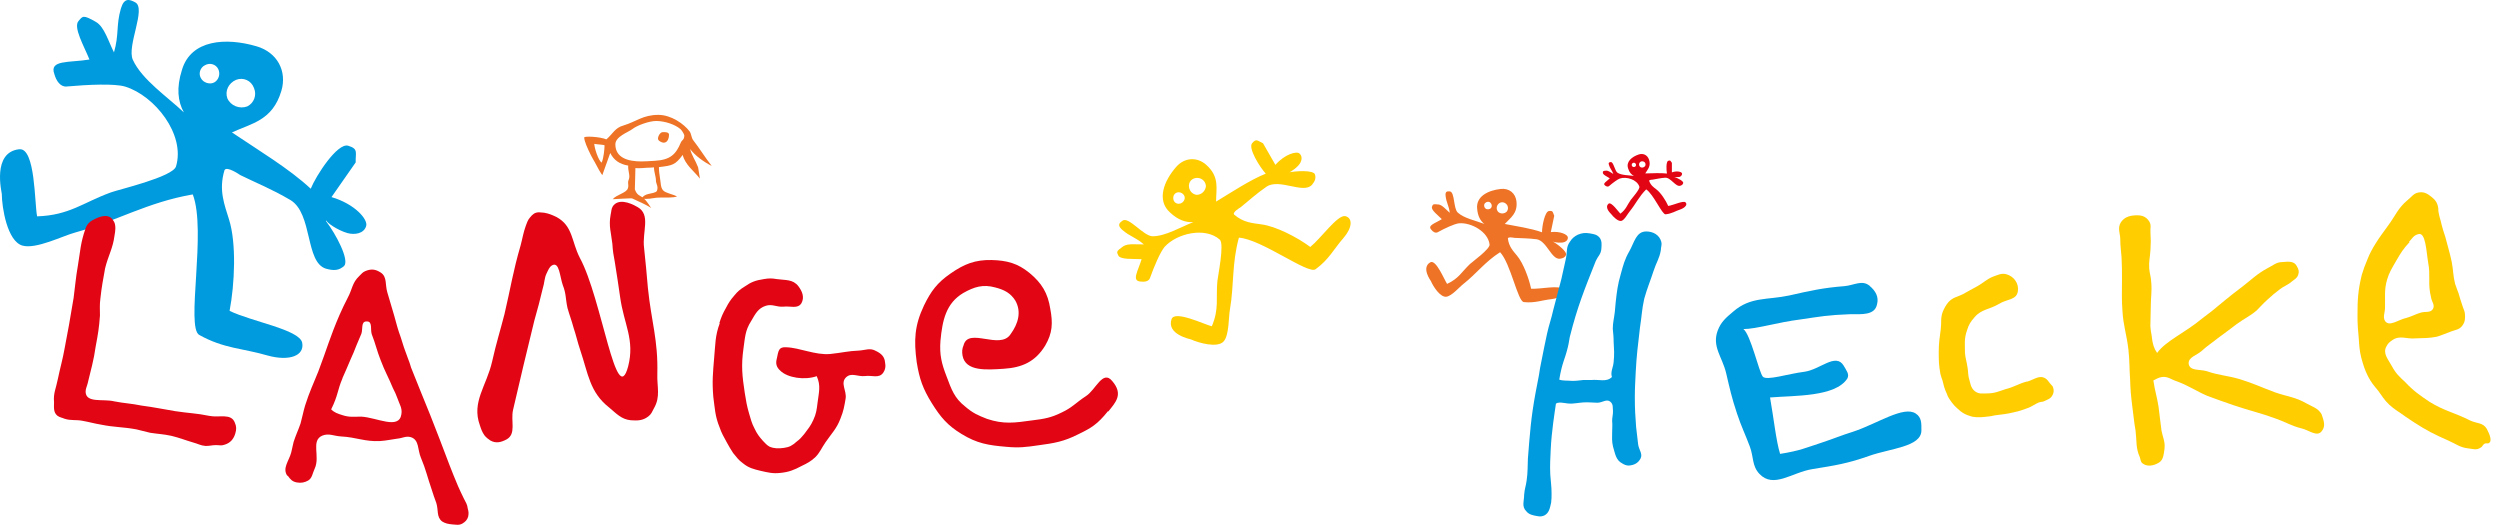
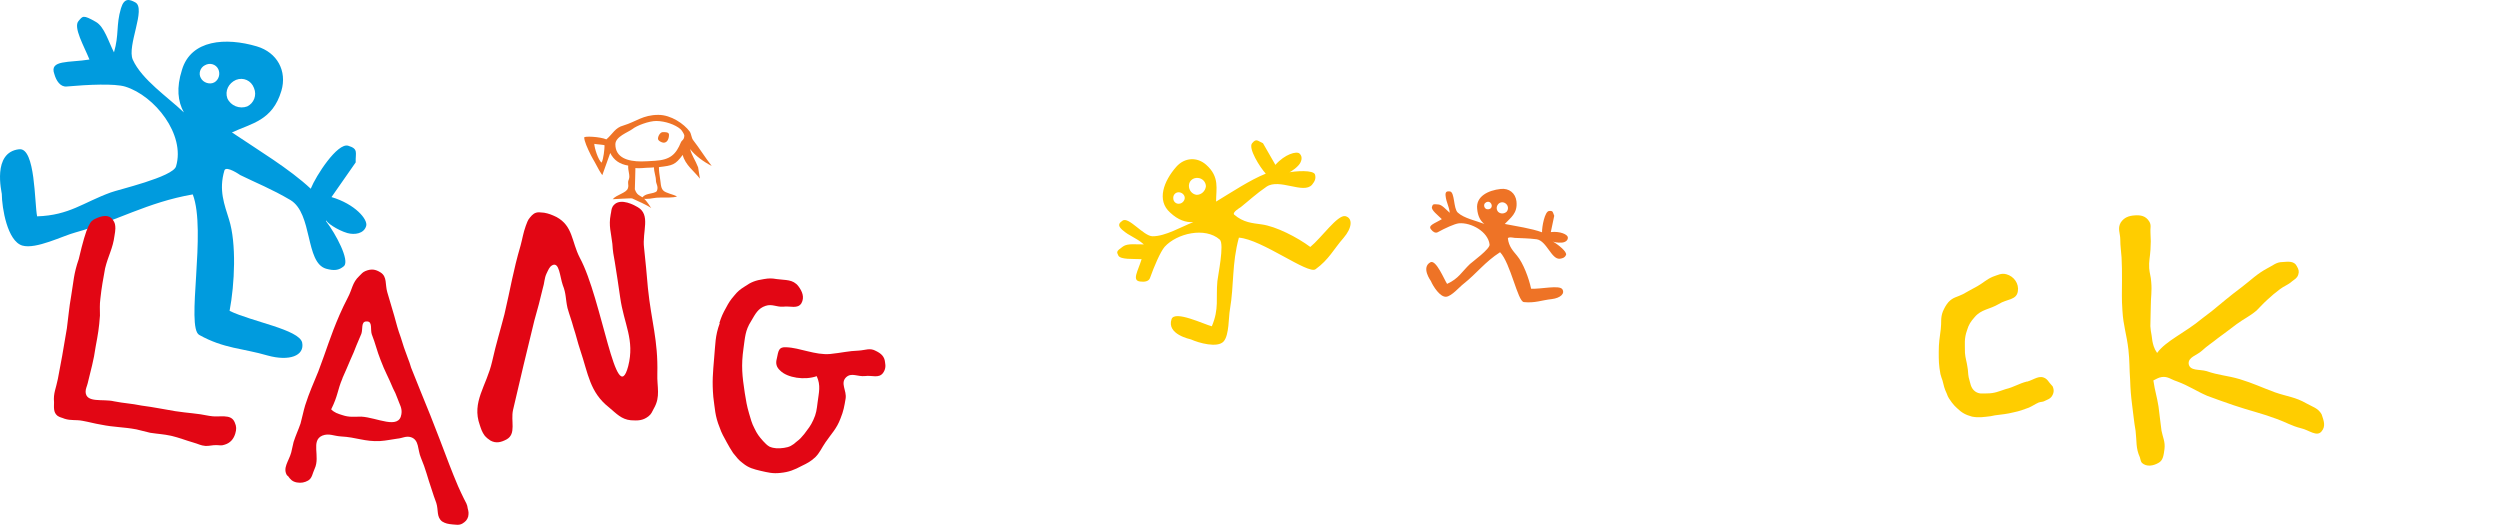
<svg xmlns="http://www.w3.org/2000/svg" version="1.1" id="Ebene_1" x="0px" y="0px" viewBox="0 0 2335.8 490.326" style="enable-background:new 0 0 2335.8 490.326;" xml:space="preserve">
  <style type="text/css">
	.st0{fill:#009BDE;}
	.st1{fill:#FFCD00;}
	.st2{fill:#EE7326;}
	.st3{fill:#E20614;}
</style>
  <g>
    <g>
      <path class="st0" d="M304.616,206.641c9.401,12.302,22.203,36.605,16.802,41.905c-4.801,4.301-9.601,4.501-16.802,2.5    c-19.603-5.801-12.302-51.407-33.204-64.108c-17.802-10.501-31.804-15.902-47.006-23.403c0,0-12.902-9.001-14.702-4.401    c-5.601,18.702,0.1,32.204,4.301,46.006c7.001,22.103,5.301,60.208,0.5,85.311c20.903,10.101,64.908,17.402,67.809,29.604    c2.5,12.402-12.102,17.702-32.304,12.102c-23.103-6.801-40.705-6.301-63.808-19.202c-12.802-6.801,7.001-97.412-6.101-131.317    c-42.605,7.401-70.809,24.803-109.514,35.505c-11.801,3.1-36.905,16.002-49.706,12.302C6.879,225.344,1.778,194.34,1.678,181.138    c0-1.3-9.401-38.905,16.302-41.705c15.202-1.6,14.202,50.606,16.702,62.708c30.204-1,42.905-12.902,68.709-22.303    c6.301-2.5,58.507-14.502,61.108-24.503c8.801-29.604-19.803-65.808-47.506-74.409c-9.901-3-34.604-1.9-54.807-0.1    c-5.801,0.5-9.701-5.401-11.401-11.601c-5.001-13.502,13.602-10.501,32.804-13.602C78.588,43.22,68.186,25.418,73.387,19.617    c3.9-4.501,4.001-6.201,16.302,0.9c7.801,4.501,11.601,18.202,16.802,28.404c4.901-16.802,1.8-25.103,6.501-41.105    c3.1-10.301,8.101-8.401,13.402-5.601c10.501,5.701-8.101,40.705-2.3,53.607c8.401,18.602,32.704,34.904,47.706,49.206    c-5.701-10.301-7.101-23.003-1.8-39.705c8.401-28.404,41.105-30.504,69.909-22.003c19.202,5.701,28.404,23.103,23.003,41.505    c-8.301,28.004-28.004,30.404-46.206,38.905c23.903,16.102,53.907,34.104,73.609,52.607c5.001-12.402,24.903-43.005,34.904-40.205    c9.901,3,6.801,6.301,7.101,15.602l-22.603,32.404c22.003,6.501,34.204,20.903,32.404,27.003    c-2.1,7.201-10.701,8.501-17.602,6.601c-9.601-2.8-20.003-10.201-19.502-11.902L304.616,206.641z M203.904,64.523    c-2.2-4.501-7.801-6.201-12.402-3.6c-4.501,2.2-6.201,7.801-3.9,11.902c2.2,4.501,8.501,6.501,12.702,4.101    C204.404,74.624,206.104,69.024,203.904,64.523z M220.506,74.624c-7.001,3.1-10.501,10.301-8.101,17.202    c3.1,7.001,11.401,10.301,18.602,7.601c6.101-3,9.201-10.301,6.301-17.202C234.708,75.224,227.407,71.924,220.506,74.624z" />
    </g>
    <g>
      <path class="st1" d="M1202.13,161.435c8.901-1.9,25.103-2.7,26.503,1.6c1,3.6,0,6.201-2.8,9.601    c-8.001,9.001-30.504-6.301-42.505,1.8c-9.901,6.801-16.402,13.002-24.203,19.202c0,0-8.001,4.701-6.101,6.801    c8.701,7.601,17.202,8.001,25.603,9.201c13.602,1.8,33.504,12.102,45.606,21.103c10.601-8.701,25.403-30.204,32.704-28.804    c7.201,1.8,6.501,10.901-1.6,20.303c-9.401,10.701-13.602,20.203-26.203,29.304c-6.801,5.201-50.306-28.004-71.609-29.504    c-6.701,24.503-4.401,43.906-8.401,67.309c-1.3,7.001-0.6,23.603-5.801,29.604c-5.701,6.501-23.503,1.4-30.504-1.8    c-0.8-0.3-23.103-4.701-18.202-19.002c3-8.501,30.604,5.001,37.605,6.701c7.001-16.402,3.7-26.103,5.201-42.205    c0.3-4.001,6.801-34.904,2.2-38.805c-13.602-12.002-40.005-5.901-51.507,6.801c-4,4.701-9.701,18.002-13.702,29.204    c-1.2,3.2-5.301,3.701-9.001,3.2c-8.301-0.8-2.1-9.901,1.2-20.903c-7.901-0.4-19.903,0.6-21.803-3.5c-1.4-3.2-2.3-3.7,4.501-8.401    c4.401-3.1,12.502-1.7,19.402-1.9c-7.801-6.801-12.902-7.201-20.303-13.702c-4.801-4.301-2.5-6.501,0.4-8.501    c5.701-4.101,19.603,14.502,28.004,14.602c12.002,0.1,26.703-8.801,38.105-13.202c-7.001,0.4-14.102-1.9-21.603-8.901    c-13.002-11.501-5.901-29.604,5.701-42.805c7.801-8.801,19.402-9.401,27.904-1.9c12.902,11.401,9.201,22.603,9.301,34.404    c14.602-8.801,31.704-20.203,46.406-26.103c-5.401-5.801-16.802-24.003-12.702-28.504c4.001-4.701,5.001-2.1,10.101,0.1    l11.601,20.203c8.901-10.101,19.803-13.002,22.503-10.601c3.401,3,1.9,7.901-0.9,11.001c-3.901,4.401-10.501,8.101-11.201,7.501    L1202.13,161.435z M1101.218,179.638c-3,0-5.301,2.6-5.001,5.701c0,3,2.6,5.301,5.301,5.001c3,0,5.601-3,5.401-5.701    C1106.818,182.038,1104.218,179.638,1101.218,179.638z M1110.819,173.337c-0.1,4.501,3,8.101,7.101,8.701    c4.501,0.1,8.301-3.5,8.801-8.001c-0.1-4.001-3.2-7.501-7.601-7.801C1114.619,165.936,1111.019,168.936,1110.819,173.337z" />
    </g>
    <g>
      <path class="st2" d="M1450.662,225.544c5.301,3,13.702,9.801,12.502,12.702c-1,2.3-2.8,3.1-5.701,3.5    c-8.001,0.9-12.302-16.802-21.803-18.202c-8.001-1-14.002-0.9-20.703-1.3c0,0-6.101-1.3-6.101,0.6    c0.9,7.601,4.901,11.601,8.501,16.002c5.901,7.001,11.101,21.103,13.202,30.904c9.201,0.5,26.103-3.6,29.104,0.4    c2.8,4.101-1.7,8.301-9.801,9.301c-9.401,1-15.802,3.9-26.103,2.8c-5.701-0.5-12.402-36.405-22.203-46.606    c-14.302,9.201-21.803,19.803-34.204,29.604c-3.7,2.8-11.001,11.501-16.102,12.002c-5.701,0.6-12.302-9.801-14.302-14.602    c-0.3-0.5-9.301-12.702-0.5-17.602c5.301-2.8,12.902,16.102,15.602,20.203c10.901-5.001,13.602-11.201,21.403-18.602    c1.9-1.8,19.002-14.202,18.302-18.202c-1.4-12.002-17.202-20.803-28.704-19.803c-4.1,0.5-12.802,4.501-19.902,8.401    c-2.1,1-4.401-0.5-5.901-2.5c-3.7-4.001,3.5-5.801,9.901-9.801c-3.7-3.7-10.201-8.501-9.201-11.501c0.8-2.2,0.5-2.8,6.101-2.2    c3.5,0.4,7.001,4.801,10.501,7.801c-0.8-6.801-3.2-9.401-3.901-15.902c-0.5-4.301,1.7-4.301,4-4.101    c4.701,0.5,3.2,16.002,7.401,19.803c5.901,5.401,17.202,7.601,24.803,10.601c-3.6-2.8-6.101-7.201-6.701-14.102    c-1.3-11.601,10.201-17.302,22.003-18.602c7.901-0.9,13.802,4.001,14.702,11.501c1.3,11.401-5.601,15.402-10.901,21.203    c11.101,2.2,24.703,4.101,34.804,7.801c-0.1-5.301,2.5-19.402,6.501-19.903c4.1-0.5,3.5,1.3,4.901,4.501l-3.2,15.202    c8.901-1,15.602,2.3,15.902,4.801c0.4,3-2.6,4.801-5.401,5.001c-3.901,0.4-8.801-0.6-8.901-1.3L1450.662,225.544z     M1392.455,189.339c-1.4-1.3-3.7-1-5.001,0.5c-1.3,1.4-1,3.7,0.4,4.901c1.4,1.3,4.101,1,5.201-0.4    C1394.255,192.939,1393.955,190.639,1392.455,189.339z M1400.056,190.439c-2.1,2.2-2.2,5.401-0.3,7.501    c2.2,2.1,5.701,1.9,7.901-0.1c1.8-2.1,1.7-5.201-0.3-7.201C1405.256,188.539,1402.156,188.439,1400.056,190.439z" />
    </g>
    <g>
-       <path class="st3" d="M1564.177,165.336c3.4,1,8.801,3.9,8.501,5.601c-0.3,1.4-1.2,2.1-2.7,2.6    c-4.401,1.4-8.901-7.901-14.302-7.501c-4.701,0.4-7.901,1.2-11.601,1.8c0,0-3.5,0-3.2,1.2c1.4,4.101,4.1,5.901,6.701,7.901    c4.1,3.1,8.801,10.301,11.101,15.502c5.201-0.9,14.102-5.201,16.102-3.4c2.1,1.9,0,4.801-4.401,6.501    c-5.201,1.7-8.301,4.101-14.202,4.701c-3.2,0.4-11.201-18.702-18.102-23.303c-6.801,6.801-9.801,13.702-15.502,20.703    c-1.8,2.1-4.701,7.801-7.501,8.701c-3.1,1-8.001-4.001-9.701-6.301c-0.1-0.3-6.701-5.901-2.5-9.701    c2.6-2.2,9.201,7.501,11.101,9.301c5.401-4.101,6.201-7.901,9.701-12.902c0.9-1.3,8.901-10.201,8.001-12.402    c-2.2-6.601-12.102-9.601-18.302-7.501c-2.2,0.8-6.601,4.101-10.101,7.101c-1,0.8-2.5,0.3-3.6-0.6c-2.6-1.8,1.2-3.6,4.401-6.701    c-2.5-1.6-6.701-3.5-6.501-5.301c0.1-1.3-0.1-1.7,3.1-1.9c2.1-0.1,4.5,1.8,6.701,3.1c-1.3-3.7-3-4.801-4.101-8.401    c-0.8-2.3,0.4-2.6,1.7-2.7c2.7-0.3,3.7,8.501,6.501,10.101c3.901,2.3,10.501,2.2,15.102,2.8c-2.3-1.2-4.301-3.2-5.401-7.001    c-2.1-6.301,3.6-10.901,9.901-13.002c4.301-1.4,8.101,0.5,9.601,4.701c2.1,6.201-1.2,9.201-3.5,13.002    c6.501-0.1,14.202-0.6,20.303,0.1c-0.6-3-1-11.101,1.2-11.902c2.2-0.8,2.1,0.3,3.401,1.9v8.901c4.901-1.7,8.901-0.5,9.401,0.8    c0.5,1.6-0.9,3-2.3,3.5C1567.077,165.536,1564.277,165.536,1564.177,165.336L1564.177,165.336z M1527.472,152.234    c-1-0.5-2.2-0.1-2.7,0.9s-0.1,2.2,0.8,2.7c1,0.5,2.5,0.1,2.8-0.9C1528.872,154.134,1528.472,152.834,1527.472,152.234z     M1531.872,152.034c-0.9,1.4-0.5,3.2,0.8,4.101c1.4,0.9,3.401,0.4,4.401-1c0.8-1.3,0.4-3.1-1-4.001    C1534.473,150.334,1532.773,150.634,1531.872,152.034z" />
-     </g>
+       </g>
    <g>
      <path class="st2" d="M572.451,186.139c3.6-4.301,12.802-5.801,14.202-10.201c1.2-3.7-0.8-4.501,0.9-8.401    c1.4-3.5-1-8.101-0.6-12.802c-8.101-1.4-13.402-5.001-16.802-11.801l-7.401,20.703c-1.4-1.8-4.301-6.701-7.201-12.402    c-1.2-1.9-2.2-4.001-3.4-6.101c-3.4-6.801-6.301-13.402-6.301-16.702c0-1.4,14.702-0.8,20.703,1.8    c6.101-5.301,8.101-10.901,16.002-13.002c11.901-3.6,18.102-9.901,32.604-9.901c11.901,0,23.903,8.401,29.204,15.502    c1.6,2.2,1.6,5.901,3.2,8.001c6.301,8.101,11.201,16.302,17.402,24.203c-7.201-3.6-15.502-9.601-20.203-15.802    c1.8,6.601,4.801,10.101,7.501,17.102l1.7,10.601c-5.401-7.101-13.702-12.702-16.102-22.203    c-7.001,9.401-9.401,9.901-22.203,11.401c0,4.301,0.5,6.601,0.9,9.601c0.9,4.701,0.5,9.401,3,12.102    c2.5,2.8,9.901,3.7,13.002,5.801c-4.301,1.2-9.701,0.9-14.602,0.9c-7.901,0-8.101,1.3-14.902,1.3c-0.5,0-0.8,0-1.3-0.1    c0.5,0.4,0.8,0.6,1.3,1.2c1.9,2.1,3.901,5.201,5.401,7.501c-4.101-3-12.902-6.701-17.702-9.001    C590.253,184.938,572.451,186.239,572.451,186.139L572.451,186.139L572.451,186.139z M562.149,151.934    c1.7-3.6,2.7-12.502,2.7-16.102c0-0.6-7.101-0.9-9.601-1.4C555.348,138.232,559.049,150.034,562.149,151.934z M635.759,120.63    c-4.701-4.101-14.102-7.501-22.503-7.601c-7.001,0-18.302,4.301-22.303,7.501c-4.301,3.2-16.002,7.101-16.002,14.302    c0,12.502,11.601,16.002,24.203,16.002c3.1,0,8.101-0.3,12.802-0.6c14.502-0.9,19.602-6.101,24.203-17.202    c0.9-2.2,3.2-2.2,3.2-6.601C639.059,124.931,636.859,121.53,635.759,120.63z M606.255,181.138c2.1-0.6,6.701-1,7.501-2.8    c1.7-4.001-0.9-6.601-0.9-9.601c0-4.001-1.8-7.901-1.9-12.402c-1.6,0.1-1.6,0.3-3.6,0.3c-4.301,0-9.601,0.9-13.702,0.4    c0.1-0.6-0.5,19.903-0.5,19.803c1.8,5.301,4.301,5.701,7.101,7.501C601.754,182.638,603.254,181.838,606.255,181.138z     M614.756,129.631c0,1.9,3.6,3.7,5.301,3.7c3.6,0,5.001-4.001,5.001-7.401c0-2.6-3.4-2.5-5.701-2.5    C616.856,123.431,614.756,127.131,614.756,129.631z" />
    </g>
    <g>
-       <path class="st3" d="M89.189,204.341c5.901-2.8,12.702-4.401,16.302,1.2c1.9,2.3,2.3,4.801,2.3,7.901c0,2.3-0.4,4.001-0.8,6.701    c-1.6,12.302-5.901,18.602-8.801,30.604c-1.9,10.701-3.2,17.102-4.401,28.204c-0.8,6.301-0.4,9.601-0.4,15.902    c-0.8,11.501-1.9,17.802-4.001,28.904c-1.9,13.602-4.401,21.403-7.501,34.504c-0.8,3.2-1.9,4.801-1.9,7.901    c0.4,10.701,16.302,6.301,26.603,8.801c9.601,1.9,15.502,1.9,25.803,4c12.302,1.6,19.102,3.2,31.404,5.201    c12.302,1.9,19.903,1.9,31.804,4.401c9.201,1.9,20.303-2.8,23.803,6.301c1.6,3.6,1.6,6.301,0.4,10.301    c-1.6,5.201-4.801,8.801-9.901,10.301c-3.2,1.2-4.801,0.4-7.901,0.4c-4.001,0-5.601,0.8-9.901,0.8    c-4.801-0.4-6.701-1.9-11.501-3.2c-7.901-2.3-12.702-4.401-20.703-6.301c-7.501-1.6-11.501-1.6-19.502-2.8    c-5.201-1.2-8.001-1.9-13.002-3.2c-12.302-2.3-20.703-1.9-32.904-4.401c-7.101-1.2-10.301-2.3-17.402-3.6    c-6.301-1.2-10.701,0-16.702-1.9c-2.8-1.2-4.401-1.2-6.701-2.8c-4.001-3.2-3.2-7.901-3.2-12.702c-0.8-8.401,1.9-13.002,3.6-21.803    c2.3-11.101,4.401-17.802,6.301-28.504c1.6-8.401,2.3-12.702,4.001-21.403c1.6-9.901,2.8-15.902,4.401-25.803    c1.6-11.902,1.9-18.202,4.001-30.204c2.3-13.602,2.3-20.703,7.101-34.504C81.288,209.141,84.388,206.441,89.189,204.341z" />
+       <path class="st3" d="M89.189,204.341c5.901-2.8,12.702-4.401,16.302,1.2c1.9,2.3,2.3,4.801,2.3,7.901c0,2.3-0.4,4.001-0.8,6.701    c-1.6,12.302-5.901,18.602-8.801,30.604c-1.9,10.701-3.2,17.102-4.401,28.204c-0.8,6.301-0.4,9.601-0.4,15.902    c-0.8,11.501-1.9,17.802-4.001,28.904c-1.9,13.602-4.401,21.403-7.501,34.504c-0.8,3.2-1.9,4.801-1.9,7.901    c0.4,10.701,16.302,6.301,26.603,8.801c9.601,1.9,15.502,1.9,25.803,4c12.302,1.6,19.102,3.2,31.404,5.201    c12.302,1.9,19.903,1.9,31.804,4.401c9.201,1.9,20.303-2.8,23.803,6.301c1.6,3.6,1.6,6.301,0.4,10.301    c-1.6,5.201-4.801,8.801-9.901,10.301c-3.2,1.2-4.801,0.4-7.901,0.4c-4.001,0-5.601,0.8-9.901,0.8    c-4.801-0.4-6.701-1.9-11.501-3.2c-7.901-2.3-12.702-4.401-20.703-6.301c-7.501-1.6-11.501-1.6-19.502-2.8    c-5.201-1.2-8.001-1.9-13.002-3.2c-12.302-2.3-20.703-1.9-32.904-4.401c-7.101-1.2-10.301-2.3-17.402-3.6    c-6.301-1.2-10.701,0-16.702-1.9c-2.8-1.2-4.401-1.2-6.701-2.8c-4.001-3.2-3.2-7.901-3.2-12.702c-0.8-8.401,1.9-13.002,3.6-21.803    c1.6-8.401,2.3-12.702,4.001-21.403c1.6-9.901,2.8-15.902,4.401-25.803    c1.6-11.902,1.9-18.202,4.001-30.204c2.3-13.602,2.3-20.703,7.101-34.504C81.288,209.141,84.388,206.441,89.189,204.341z" />
    </g>
    <g>
      <path class="st3" d="M268.512,444.671c-5.001-7.201,1.4-13.702,3.6-22.003c1-4,1.4-5.801,2.2-9.701    c2.2-6.801,4.301-10.901,6.501-17.302c1.8-6.501,2.5-10.901,4.301-16.902c4-12.502,7.201-19.102,12.302-31.704    c7.901-20.803,11.101-32.704,19.802-52.807c2.8-6.501,4.701-10.101,7.901-16.502c4.001-7.501,4.001-13.702,10.501-19.803    c2.2-2.2,3.2-3.6,5.801-4.701c5.401-2.2,9.301-1.8,14.302,1.4c6.101,4.001,4,11.101,6.101,18.302    c2.5,8.301,4.001,13.302,6.501,22.003c2.2,7.901,3.2,12.302,6.101,20.203c2.2,7.201,3.6,11.501,6.501,19.102    c1.4,3.6,2.2,5.801,3.2,9.301c6.801,17.302,11.101,27.403,18.002,44.606c6.801,17.602,10.901,27.604,17.602,45.706    c3.2,7.901,4.701,12.302,8.301,20.503c2.2,4.701,3.2,7.201,5.401,11.501c1.8,3.6,3.2,5.401,3.6,9.301c0.8,2.8,1,4.301,0.4,7.501    c-1,3.2-2.5,4.701-5.401,6.501c-3.2,1.8-5.801,1-9.301,0.8c-4.001-0.4-6.501-0.8-9.701-2.8c-5.401-4.301-3.2-10.501-5.401-17.302    c-1.8-4.701-2.8-7.901-4.301-12.502c-4.001-11.501-5.401-18.702-10.101-29.804c-3.2-7.501-1.4-16.502-9.301-19.102    c-4.701-1.4-7.901,1-12.902,1.4c-6.101,0.8-9.701,1.8-15.802,2.2c-14.302,0.8-22.303-3.6-36.705-4.301    c-6.801-0.4-11.101-3.2-17.302-0.8c-11.101,4.701-1.8,19.402-7.201,30.904c-2.2,4.701-2.2,8.701-6.101,11.101    c-3.2,1.8-6.501,2.5-10.501,1.8c-4.301-0.8-6.101-2.8-8.701-6.501L268.512,444.671L268.512,444.671z M319.918,353.66    c-4.701,10.901-4.001,15.802-10.501,28.804c3.2,3.2,6.101,4.001,10.501,5.401c6.501,2.2,10.901,1.4,17.602,1.4    c14.702,0.8,35.304,12.502,37.505-2.2c1-5.801-1.8-9.301-3.6-14.702c-1.4-4.001-2.5-6.101-4.301-9.701    c-4.301-10.501-7.501-15.502-11.501-26.203c-3.6-9.001-4.701-15.102-8.301-24.203c-1.4-4.301,0.8-11.501-4.001-11.902    c-0.8,0-0.8,0-1.4,0c-4.701,0.4-2.8,7.201-4.301,11.501c-1.8,4.301-2.8,6.801-4.701,11.101c-1.8,5.001-3.2,7.901-5.401,12.902    c-2.8,6.801-4.701,10.901-7.501,17.302L319.918,353.66L319.918,353.66z" />
    </g>
    <g>
      <path class="st3" d="M574.451,244.946c-1.2-6.301-1.9-10.301-2.3-17.102c-1.2-10.701-3.6-16.702-1.6-27.403    c0.8-3.2,0.4-4.801,1.9-7.501c4.801-7.501,15.502-4.001,23.003,0.4c13.002,7.101,4.401,23.003,6.301,38.105    c1.6,14.702,2.3,23.003,3.6,37.705c3.2,31.404,9.601,48.406,8.801,80.21c-0.4,12.302,3.2,21.103-3.2,32.204    c-1.9,3.6-2.3,5.201-5.201,7.501c-5.201,4.001-9.901,4.001-16.302,3.6c-8.801-0.8-13.602-6.301-20.303-11.901    c-18.202-14.302-19.503-31.404-27.003-53.607c-2.8-8.401-3.6-13.002-6.301-21.103c-1.9-7.101-3.6-11.101-5.601-18.202    c-1.9-8.401-1.2-13.602-4.401-21.403c-2.8-8.001-3.2-22.203-9.901-18.602c-2.8,1.6-3.6,4.401-5.201,7.501    c-2.3,4.801-1.9,8.801-3.6,14.002c-2.8,11.501-4.401,18.202-7.901,30.204c-7.901,32.204-12.302,50.806-19.902,83.511    c-2.3,10.301,3.2,22.203-5.901,27.404c-5.201,2.8-9.901,4-15.102,1.2c-1.9-1.2-4.001-2.8-5.601-4.801    c-2.3-3.2-3.2-5.901-4.401-9.601c-7.901-21.803,6.301-36.605,11.501-59.608c4.001-17.802,7.101-27.003,11.501-44.106    c5.901-25.103,7.901-39.705,15.102-64.308c1.9-7.101,2.3-11.101,4.801-18.202c1.2-2.8,1.6-5.201,4.001-7.901    c2.3-2.8,4.401-4.801,8.401-4.801c1.6,0,3.2,0.4,4.801,0.4c4.401,0.8,7.101,1.9,11.501,4.001    c15.502,8.401,14.002,23.003,21.803,38.105c20.703,38.105,34.104,143.018,45.206,101.313c6.301-24.703-4-39.305-7.501-64.308    C577.651,264.849,576.451,257.948,574.451,244.946L574.451,244.946L574.451,244.946z" />
    </g>
    <g>
      <path class="st3" d="M672.163,301.653c1.9-5.901,3.2-8.801,6.301-14.302c2.3-4.401,4.001-7.101,7.501-11.101    c3.2-4.001,5.601-5.901,9.601-8.401c6.301-4.401,10.301-5.901,18.202-7.101c4.801-0.8,7.101-0.8,11.902,0    c8.401,1.2,15.102,0,20.303,6.701c3.6,4.801,5.901,10.301,2.8,15.902c-3.6,5.601-10.301,2.3-17.102,3.2    c-6.301,0.4-10.301-2.8-16.302-0.8c-7.101,2.3-9.601,7.501-13.602,14.302c-5.601,8.801-5.601,15.102-7.101,25.403    c-2.3,16.302-1.2,25.803,1.2,41.705c1.2,7.501,1.9,11.902,4,19.102c1.6,5.201,2.3,8.801,5.201,14.302    c2.3,4.801,4,7.101,7.901,11.501c2.3,2.3,3.2,3.6,5.901,5.201c4.401,1.9,8.401,1.9,13.602,1.2s7.901-2.3,11.902-5.901    c3.2-2.3,4.801-4.401,7.101-7.101c3.6-4.801,5.901-7.501,8.401-13.002c2.8-5.901,3.2-9.901,4-16.302    c1.2-9.601,3.2-15.902-0.8-24.703c-11.101,4-27.404,1.6-34.104-5.201c-3.6-3.2-4.401-6.701-3.2-11.101    c1.6-7.901,1.9-11.101,8.801-10.701c12.702,0.4,27.003,7.501,41.005,6.301c11.501-1.2,16.702-2.8,27.003-3.2    c6.301-0.4,10.301-2.8,15.902,0.4c4.801,2.3,7.901,5.201,8.401,10.301c0.8,4,0.4,7.101-1.9,10.301c-4,5.201-10.301,1.9-16.702,2.8    c-7.101,0.8-12.702-3.6-17.802,1.2c-5.601,5.601,0.8,12.302-0.4,19.903c-1.2,7.101-1.9,11.501-4.801,18.602    c-3.6,9.601-8.401,14.002-14.002,22.203c-3.6,5.201-5.201,9.601-9.601,14.002c-4.401,4-7.501,5.601-12.302,7.901    c-7.501,4.001-12.302,5.901-20.303,6.701c-7.101,0.8-11.501-0.4-18.202-1.9c-6.701-1.6-11.501-2.8-16.702-7.101    c-4-2.8-5.901-5.601-9.201-9.601c-2.3-3.6-4-6.301-5.901-9.901c-2.8-5.201-4.801-8.401-6.701-14.002    c-4.401-10.701-4.401-17.802-5.901-28.504c-1.2-14.302-0.4-22.203,0.8-36.605c1.2-12.702,0.8-20.303,5.201-32.204L672.163,301.653    L672.163,301.653z" />
    </g>
    <g>
-       <path class="st3" d="M1035.209,384.164c-9.901,12.402-15.802,15.802-27.804,21.603c-13.402,6.801-22.303,8.301-37.305,10.301    c-11.602,1.7-18.202,2.5-29.804,1.4c-16.802-1.4-27.404-3.1-41.905-12.002c-13.002-7.901-19.502-15.502-27.804-28.804    c-8.301-13.402-11.601-22.603-14.102-38.405c-2.7-20.303-2.1-34.004,6.801-52.807c6.501-13.402,12.402-21.303,24.703-29.804    c12.702-8.901,23.003-13.002,38.405-12.702c14.702,0.4,24.403,3.1,35.404,12.002c11.602,9.601,17.202,18.902,19.503,33.604    c2.5,13.402,2.1,22.603-4.801,34.404c-9.301,15.102-21.603,20.503-38.805,21.603c-15.802,1-35.705,2.7-38.405-12.402    c-0.6-3.7-0.4-6.201,1-9.601c4.501-17.202,34.004,4.801,43.906-10.301c7.201-9.901,10.301-20.903,4.501-31.304    c-4.501-7.201-10.601-10.301-18.902-12.402c-11.401-3.1-19.503-0.6-29.804,5.201c-16.102,9.601-19.503,25.403-21.303,44.606    c-1,13.002,1,21.303,5.801,33.604c4.501,12.002,7.201,19.903,17.202,27.804c7.201,6.201,12.002,8.301,20.503,11.601    c15.502,5.201,25.703,3.7,42.205,1.4c11.401-1.4,17.802-2.5,27.804-7.501c9.601-4.501,13.402-9.301,22.303-15.102    c9.301-5.801,15.802-25.103,24.703-14.102c10.601,12.402,3.1,19.903-3.7,28.404L1035.209,384.164z" />
-     </g>
+       </g>
    <g>
-       <path class="st0" d="M1448.862,420.068c-0.4,9.201-0.8,14.302-0.4,23.403c0.4,6.701,1.2,10.701,1.2,17.402    c0,3.6,0,5.601-0.4,8.801c-1.2,5.201-1.9,9.601-6.301,11.902c-3.6,1.6-5.901,0.8-9.901,0c-3.2-0.8-5.201-1.6-7.101-4.001    c-4.401-4.401-1.9-9.601-1.9-15.502c0.4-5.201,1.6-7.901,2.3-13.002c1.2-8.401,0.8-12.702,1.2-20.703    c1.9-23.803,2.8-37.705,7.101-61.108c1.2-6.301,1.9-9.901,3.2-16.702c0.8-5.201,1.2-8.001,2.3-13.002    c1.9-9.901,3.2-15.902,5.201-25.403c1.9-8.801,4-14.002,5.901-22.603c1.2-4.401,1.6-6.301,2.8-10.701    c2.3-9.601,4.401-15.502,6.301-25.103c1.2-4.801,1.6-7.501,2.8-12.702c1.2-5.601,0-10.301,3.6-15.102    c1.9-3.2,4.401-5.201,7.501-6.701c4-1.6,6.701-1.9,11.101-1.2c4,0.8,6.301,0.8,9.201,4.001c2.3,3.2,1.9,6.301,1.6,10.701    c-0.4,4.801-3.2,6.701-5.201,11.101c-10.701,27.003-17.102,42.505-24.303,71.109c-0.8,4-0.8,5.601-1.9,9.901    c-2.8,11.501-5.201,13.602-7.901,29.804c2.8,1.2,7.501,0.8,12.302,1.2c4,0,5.901-0.4,9.901-0.8c3.2,0,4.801,0,7.501,0    c7.501-0.8,14.302,2.3,19.502-2.8c-1.6-4.801,1.2-8.801,1.6-14.002c0.8-7.501,0.4-11.902,0-19.102c0-4.801-0.4-7.101-0.8-11.901    c0-5.901,1.2-9.601,1.9-15.902c0.4-3.6,0.4-5.201,0.8-8.801c1.2-10.701,1.9-16.702,4.801-26.603    c2.3-8.401,3.6-13.602,7.901-21.103c4.801-8.401,6.301-18.602,15.902-18.602c6.301,0,12.302,3.2,14.002,9.601    c0.8,3.2-0.4,4.801-0.4,7.901c-1.2,7.501-4.401,11.902-6.701,19.102c-3.2,9.901-5.901,15.902-8.801,26.203    c-2.3,10.301-2.3,16.302-4,27.003c-1.9,16.702-3.2,25.803-4.001,42.105c-0.4,8.801-0.8,14.002-0.8,23.003    c0,11.101,0.4,17.102,1.2,27.804c0.8,6.301,1.2,9.601,1.9,16.302c0.8,5.201,4.401,8.801,2.3,13.002    c-2.3,4.401-5.901,6.301-11.101,6.701c-2.3,0-4-0.8-5.901-1.9c-6.301-3.2-6.701-9.201-8.801-15.902    c-1.2-5.201-0.8-8.401-0.8-13.002c0-4.401,0.4-6.701,0-11.101c0-3.2,0.8-5.201,0.8-8.801c-0.4-3.6,0.4-6.301-2.3-8.801    c-3.6-3.2-7.501,0.8-12.302,0.8c-3.6,0-5.601-0.4-9.601-0.4c-5.601,0-8.401,0.8-14.002,1.2c-5.901,0.4-11.501-2.3-15.102,0    C1452.562,385.464,1449.662,402.966,1448.862,420.068z" />
-     </g>
+       </g>
    <g>
-       <path class="st0" d="M1747,267.249c5.301,4.501,8.701,10.201,6.701,17.302c-2.2,10.201-14.302,9.001-24.803,9.001    c-21.403,0.8-28.203,2.2-46.606,4.901c-21.103,2.6-41.305,9.001-53.407,9.001c6.701,4.901,14.702,40.605,18.102,44.406    c3.401,4.101,23.403-2.6,38.805-4.501c14.702-1.9,29.304-18.102,36.805-5.701c2.2,4.101,5.701,7.901,3.4,12.002    c-11.201,17.302-49.206,15.802-72.209,17.702c3.401,19.102,5.701,41.005,9.401,52.707c18.902-3,24.003-5.701,39.105-10.601    c11.201-3.7,18.102-6.701,29.304-10.201c22.603-7.501,47.006-24.403,58.307-16.902c5.701,3.701,5.301,9.401,5.301,16.102    c-0.4,15.002-28.904,16.502-48.606,23.403c-19.903,7.101-31.904,9.001-53.107,12.402c-19.102,3-36.405,18.502-49.606,4.501    c-7.101-7.501-5.301-15.802-9.001-25.603c-4.5-12.002-7.901-18.502-12.001-30.904c-4.901-14.702-6.701-23.003-10.201-38.005    c-3.7-15.002-13.202-24.403-7.901-39.105c3-8.301,7.901-12.402,14.702-18.102c16.102-14.002,31.904-10.601,52.307-15.002    c19.903-4.501,31.304-7.101,51.507-8.701c9.001-0.8,16.502-6.101,23.403-0.4h0.3v0.298H1747z" />
-     </g>
+       </g>
    <g>
      <path class="st1" d="M1894.018,356.56c6.701-1.9,11.501-6.701,17.402-2.8c1.6,1.2,2.3,2.3,3.6,4.001c0.8,1.2,1.6,1.6,2.8,3.2    c1.6,3.6,1.2,6.701-1.2,9.901c-1.6,1.9-3.2,2.3-5.901,3.6c-1.9,1.2-3.6,0.8-5.901,1.6c-3.6,1.6-5.601,3.2-9.201,4.801    c-5.201,1.9-8.401,3.2-14.302,4.401c-6.301,1.6-10.701,1.9-17.402,2.8c-1.6,0.4-2.3,0.4-4,0.8c-6.701,0.8-11.101,1.6-17.402,0.4    c-5.901-1.6-9.601-3.6-14.002-7.901c-1.9-1.6-2.8-2.8-4.801-5.201c-2.3-3.2-3.6-4.801-4.801-8.401c-2.3-4.801-2.8-7.501-4-12.302    c-0.8-1.9-1.2-3.6-1.9-5.901c-1.6-8.401-1.6-13.002-1.6-20.703c0-8.401,0.8-13.002,1.9-21.403c0.8-6.301-0.4-10.301,1.9-16.302    c1.6-3.6,2.8-5.901,5.201-8.801c4.401-4.801,8.401-4.801,13.602-7.501c5.201-2.8,8.401-4.801,13.602-7.501    c5.601-3.2,8.401-6.301,14.302-8.801c4.801-1.6,7.901-3.6,12.702-2.3c7.101,1.9,11.901,8.801,10.701,15.902    c-1.2,8.401-10.301,7.101-17.802,11.901c-8.801,5.201-16.302,4.801-22.603,12.302c-3.6,4.001-5.601,7.101-7.101,12.302    c-2.8,7.901-1.9,12.702-1.9,21.103c0.4,5.201,1.6,7.901,2.3,13.002c0.8,4,0.4,5.901,1.2,9.901c1.6,5.201,1.6,9.601,5.901,13.002    c4,2.8,7.101,1.9,11.501,1.9c6.701,0,10.701-1.9,17.102-4.001c7.901-1.9,12.302-5.201,19.903-7.101h0.2L1894.018,356.56    L1894.018,356.56z" />
    </g>
    <g>
      <path class="st1" d="M2169.154,402.966c-4.4,5.601-11.901-1.2-19.103-2.8c-9.201-2.3-14.002-5.601-23.003-8.801    c-15.102-5.601-24.703-7.501-40.005-12.702c-9.201-3.2-15.102-5.201-24.703-8.801c-11.102-4.801-16.702-9.201-28.504-13.602    c-5.201-1.6-8.401-4.801-14.002-4.001c-3.2,0.4-5.901,2.3-7.901,3.2c1.6,10.701,3.2,14.302,4.801,24.303    c1.2,8.801,1.6,14.002,2.8,22.603c1.2,6.301,3.6,10.301,2.8,17.102c-0.8,5.601-1.2,10.701-5.601,13.002    c-4.801,2.8-11.101,4.001-15.502,0c-1.2-1.6-1.2-2.8-1.9-5.201c-4-8.801-2.8-14.702-4-24.703c-1.6-9.201-1.9-14.302-3.2-23.803    c-1.2-9.601-1.6-14.702-1.9-23.803c-0.8-11.101-0.4-17.402-1.6-28.204c-1.6-14.302-4.801-22.203-5.601-36.605    c-0.8-11.101-0.4-17.402-0.4-28.204c0-8.401,0-13.602-0.4-21.403c-0.4-6.301-1.2-10.301-1.2-16.702c0-5.901-2.8-10.301,0.4-15.902    c3.2-4.801,7.501-6.301,13.002-6.701c5.601-0.4,10.301,0.4,13.602,5.601c2.3,3.6,0.8,6.301,1.2,10.701    c0.4,6.301,0.4,9.601,0,15.902c-0.4,6.701-1.6,10.701-1.2,17.102c0.4,5.201,1.6,7.501,1.9,13.002c0.8,8.801-0.4,14.002-0.4,22.603    c0,7.101-0.4,11.501-0.4,18.602c0.4,3.6,0.4,5.201,1.2,8.801c0.4,4.001,0.8,6.301,1.9,9.901c0.8,2.3,1.6,4.001,3.2,6.301    c8.401-11.501,25.803-18.602,42.105-32.204c3.2-2.3,5.601-4.401,8.801-6.701c10.701-8.801,17.102-14.302,28.204-22.603    c8.801-6.701,14.002-12.302,24.303-17.802c4.801-2.3,7.901-5.601,13.602-5.601c5.601-0.4,11.102-1.2,13.602,4.001    c1.6,2.8,2.3,4.801,1.2,8.001c-1.2,3.2-3.2,4-5.601,5.901c-4.001,3.6-7.501,4.401-11.501,7.501    c-4.801,3.6-7.101,5.601-11.501,9.601c-4.401,4-6.301,6.301-10.302,10.301c-6.701,5.601-11.501,7.501-18.602,12.702    c-6.701,5.201-10.701,8.001-17.402,13.002c-5.901,4.801-9.901,7.101-15.102,11.901c-4.801,4.401-13.002,5.901-12.302,12.302    c1.2,6.701,9.901,4.801,16.702,6.701c11.501,4.001,19.103,4.001,31.004,7.501c13.002,4.001,19.902,7.501,32.904,12.302    c11.501,4,19.103,4.401,29.304,10.301c5.601,3.2,11.102,4.401,14.302,10.301C2171.154,393.065,2173.154,398.165,2169.154,402.966z    " />
    </g>
    <g>
-       <path class="st1" d="M2222.06,365.161c-4-4.801-6.701-7.901-9.601-13.602c-3.2-6.301-4.4-10.701-6.301-17.402    c-1.6-6.701-1.9-11.101-2.3-17.802c-0.8-8.401-1.2-13.002-1.2-21.403c0-14.702,0.4-23.403,4-38.105    c1.6-5.201,2.801-8.801,5.201-14.302c2.3-5.901,4.4-9.601,7.501-14.702c4.4-7.101,7.101-10.301,11.901-17.102    c7.101-9.601,9.201-16.302,18.202-23.803c4-3.2,5.601-6.301,10.301-7.101c4.801-0.8,7.901,0.8,11.901,4.001    c3.601,2.8,5.601,5.601,6.301,9.901c0.4,1.6,0,2.3,0.4,4.401c0.8,4.801,1.9,7.101,2.8,11.501c1.2,4.801,1.9,6.701,3.601,11.902    c2.3,9.201,4,14.002,5.901,23.003c1.6,8.401,1.2,13.002,3.2,20.703c1.2,3.6,1.9,5.201,3.2,8.801    c1.2,4.401,2.301,7.501,3.601,11.501c0.8,2.8,1.9,4.401,2.301,7.101c0.4,4.401,0.4,7.901-2.301,11.501    c-2.8,4-6.701,4-10.701,5.601c-5.201,1.9-7.901,3.2-13.002,4.801c-7.901,1.6-12.302,1.2-20.303,1.6    c-8.401,0.8-14.302-3.2-21.403,1.6c-2.3,1.6-4,2.8-5.601,5.901c-3.601,6.701,1.6,11.902,5.201,18.602    c3.601,6.701,7.101,9.901,12.302,14.702c7.901,8.401,13.602,12.302,23.003,18.602c13.602,8.401,23.003,9.901,37.305,17.102    c6.301,3.2,12.302,1.9,15.902,7.901c2.3,4.401,5.901,11.902,1.6,13.602c-1.6,0.4-1.9-0.4-3.601,0.4c-1.6,0.8-1.9,2.8-3.601,3.6    c-4,2.8-7.101,1.2-11.501,0.8c-7.901-0.8-11.901-4.401-19.103-7.501c-12.701-5.601-19.902-9.201-31.404-16.702    c-3.2-1.9-5.201-3.6-8.401-5.601c-5.901-4.401-9.901-6.301-15.102-11.101C2227.561,373.562,2225.861,370.362,2222.06,365.161z     M2251.364,226.144c-5.601,5.901-8.401,10.301-12.702,17.802c-3.601,6.301-6.301,10.301-8.401,17.402    c-2.801,9.901-1.6,15.902-1.9,26.203c0,4.801-2.301,8.401,0,12.302c4,5.901,12.302-1.2,19.902-2.8    c5.601-1.6,7.901-3.2,13.002-4.801c4.4-1.6,9.601,0.4,11.901-3.6c1.9-3.6-0.8-6.301-1.6-9.901c-0.4-1.9-0.8-3.6-1.2-5.901    c-1.6-10.701,0.4-16.302-1.6-27.003c-1.9-11.101-2.3-29.804-9.601-27.003c-4.401,1.2-5.601,4.401-8.401,7.101h0.4v0.2    L2251.364,226.144L2251.364,226.144z" />
-     </g>
+       </g>
  </g>
</svg>